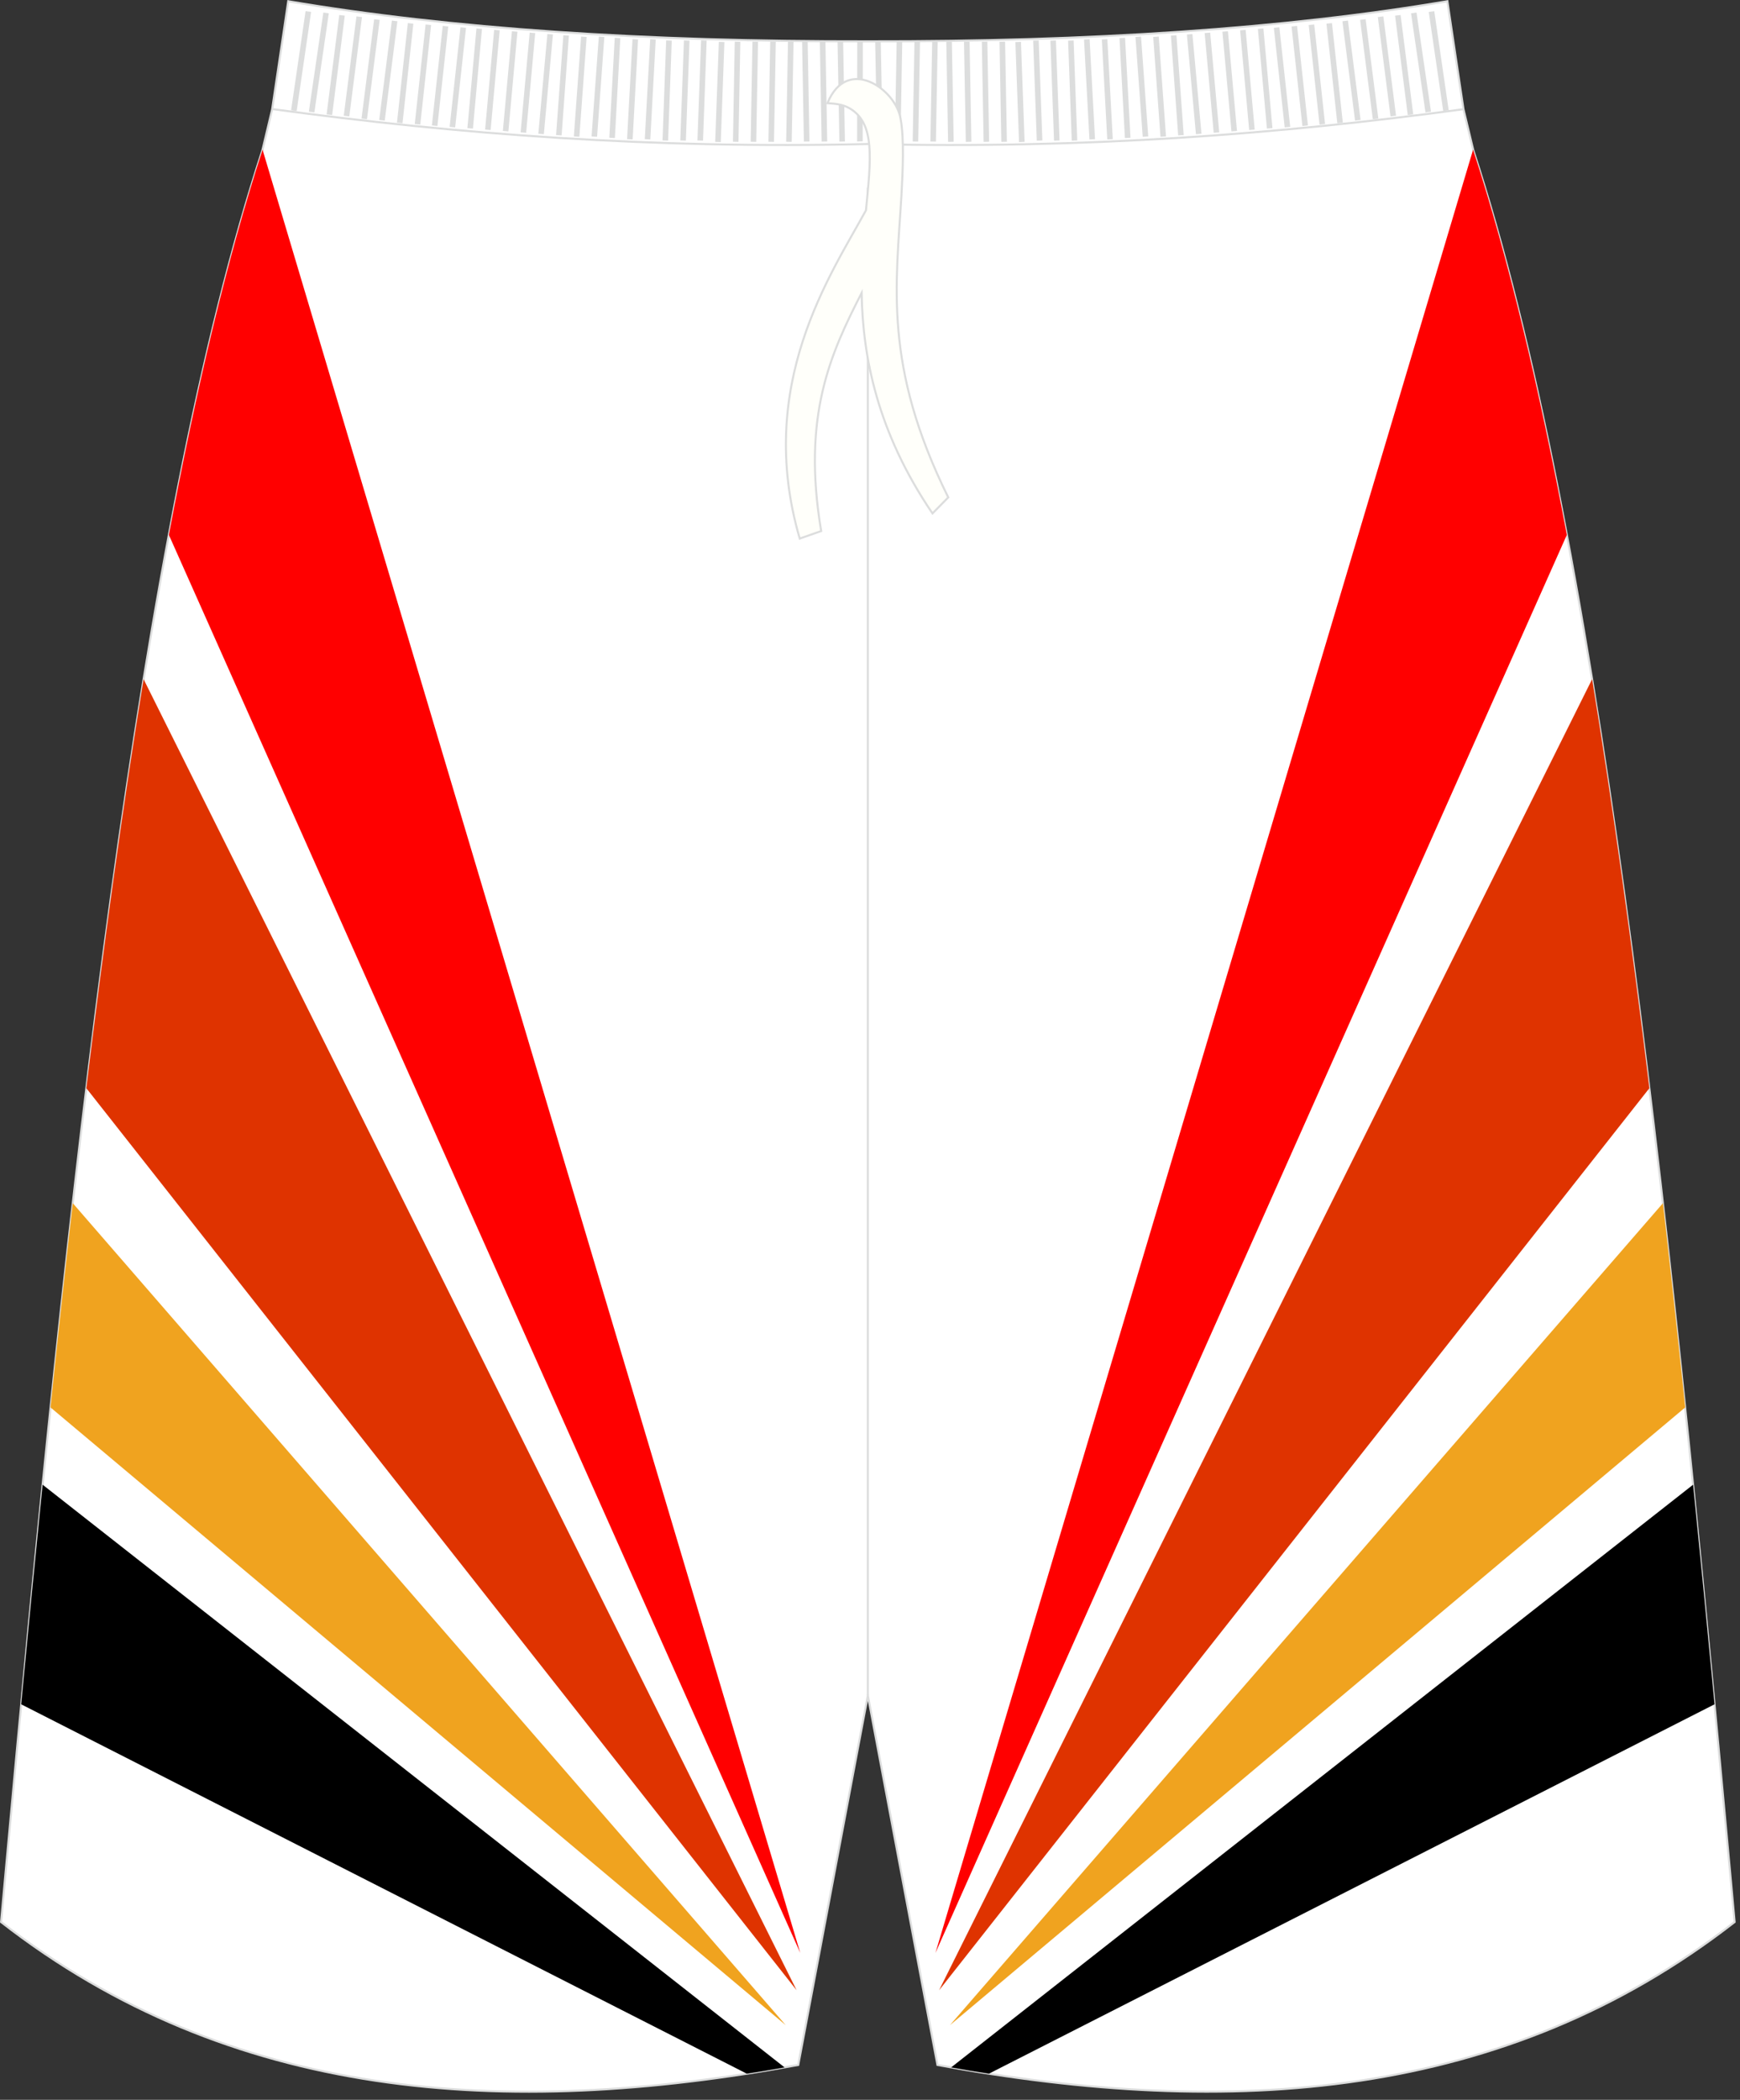
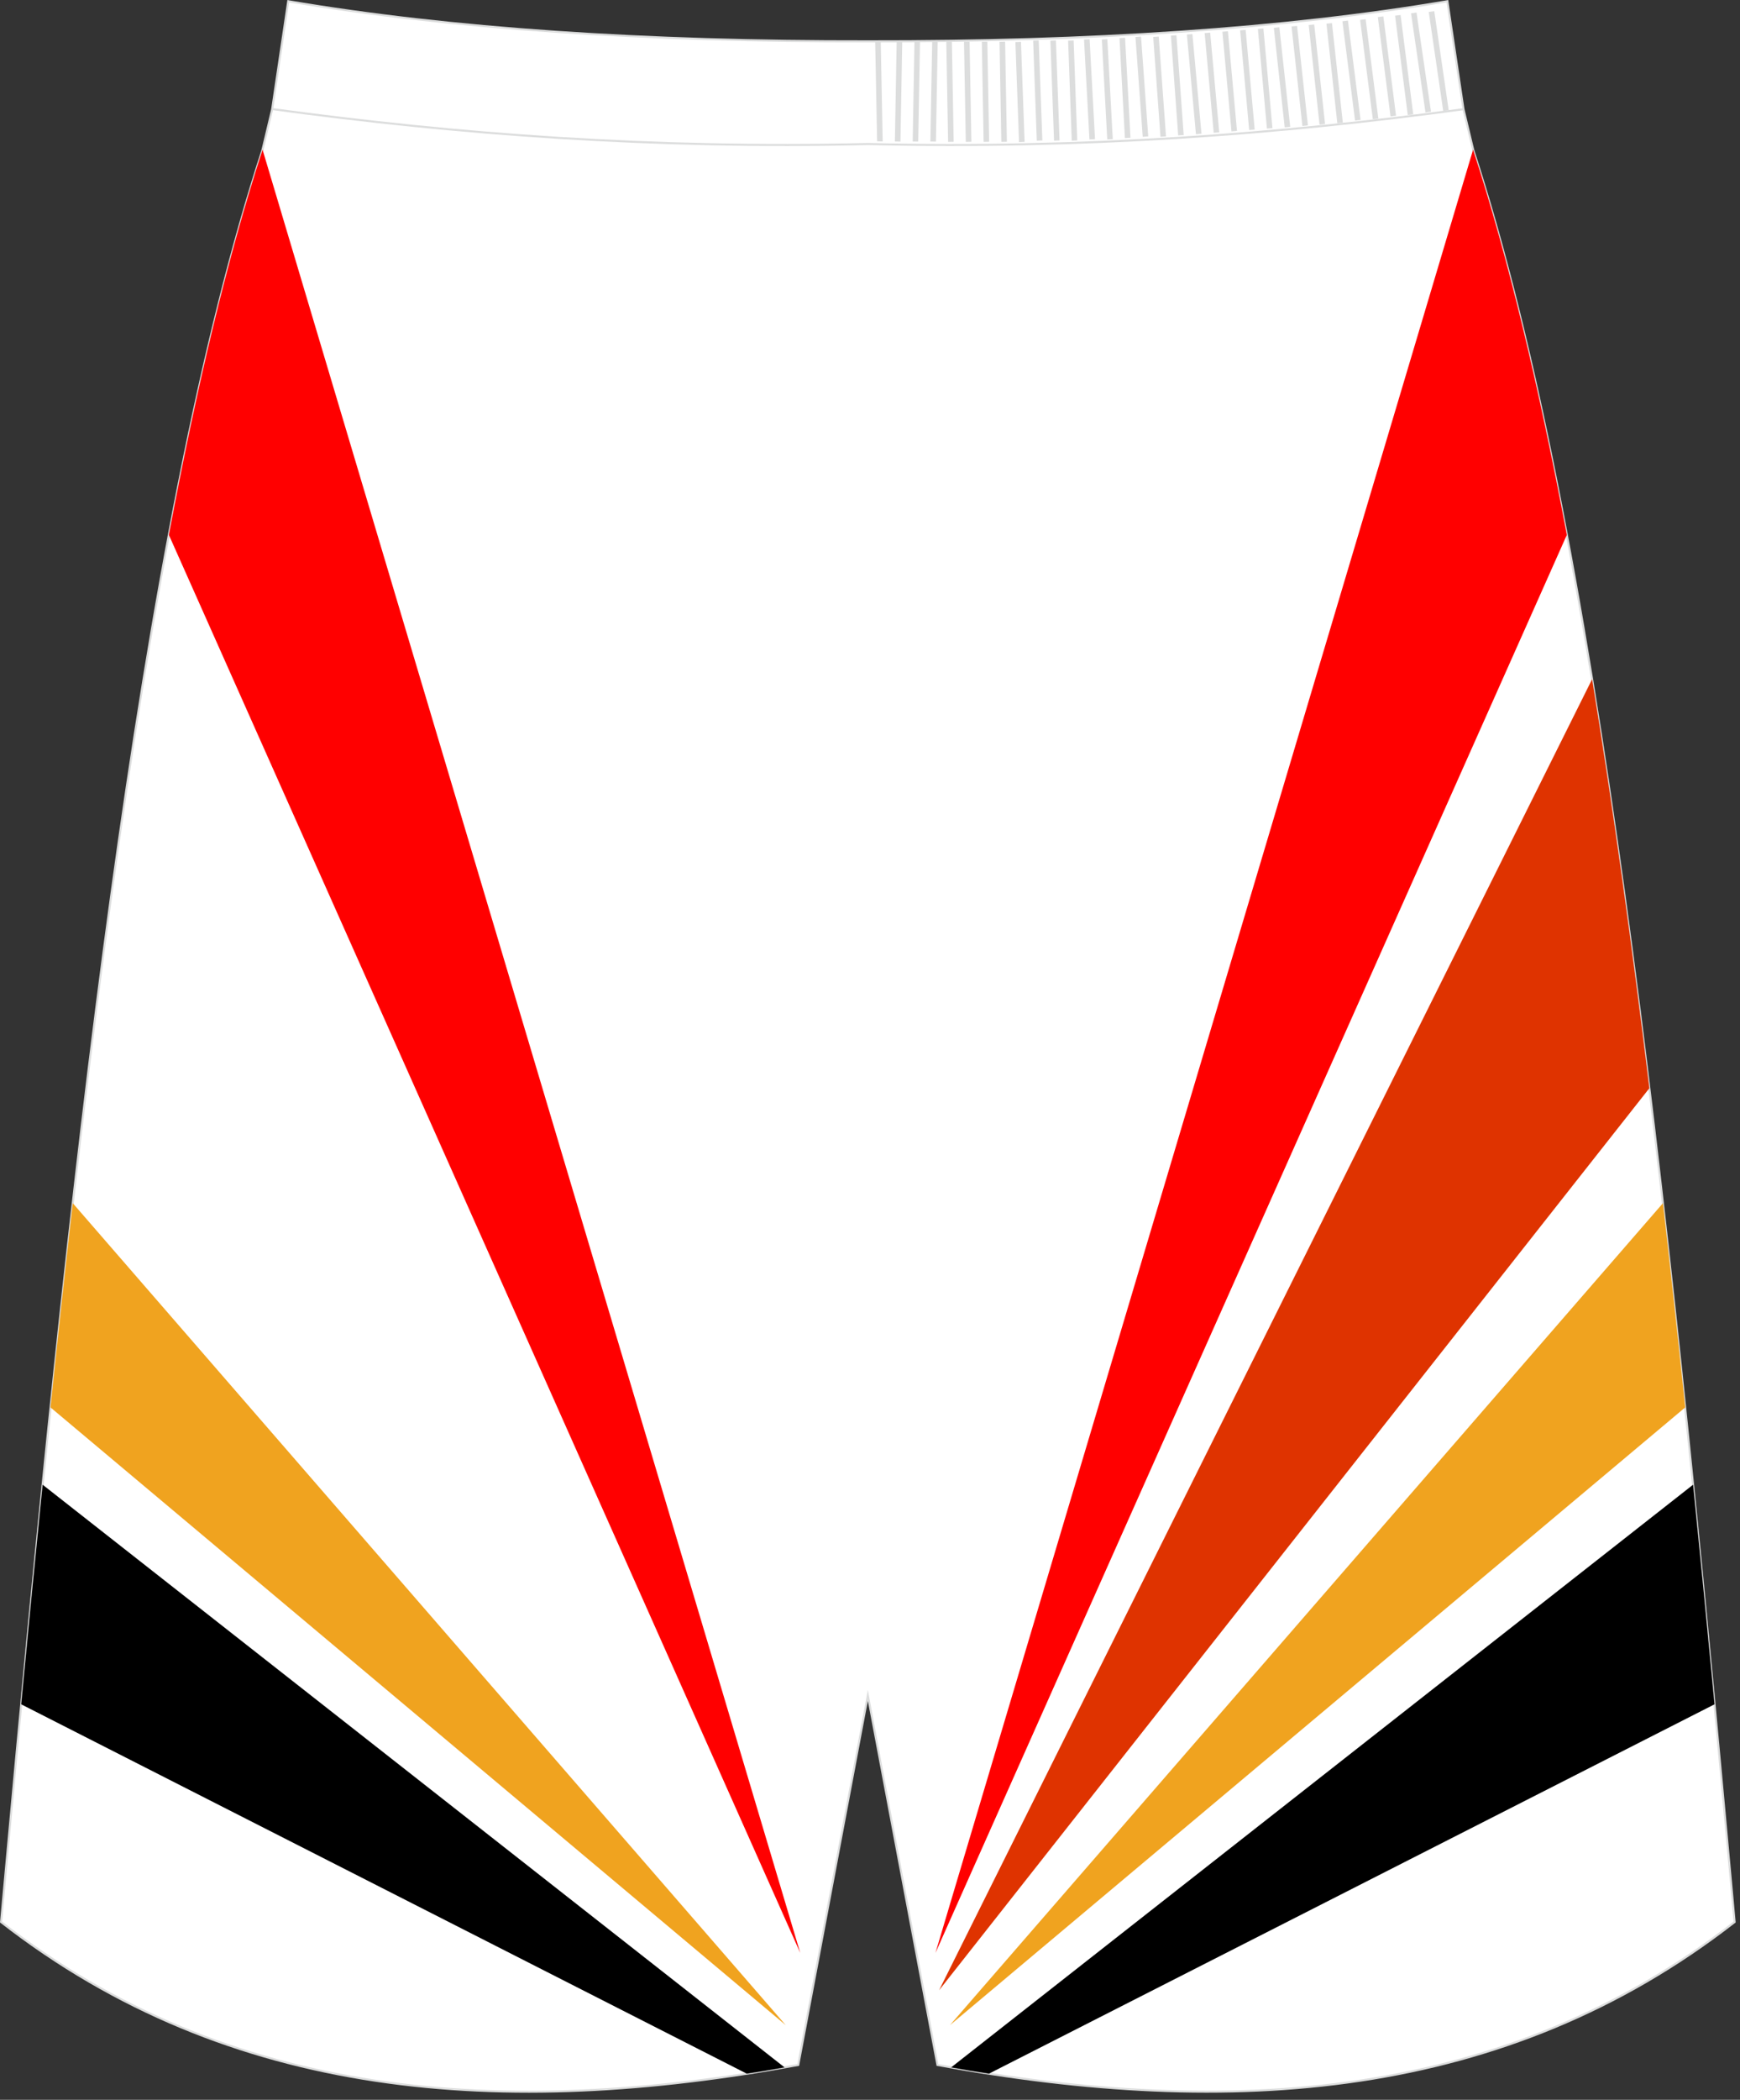
<svg xmlns="http://www.w3.org/2000/svg" version="1.1" id="图层_1" x="0px" y="0px" width="340px" height="410px" viewbox="0 0 340 410" enable-background="new 0 0 340 410" xml:space="preserve">
  <rect width="100%" height="100%" fill="#333333" stroke="none" />
  <path fill="#FFFFFF" stroke="#DCDDDD" stroke-width="0.4" stroke-miterlimit="22.926" d="M285.97,21.34l1.78,7.42l0.15,0.62  c0,0,0,0.01,0,0.01c24.15,74.1,37.89,201.84,50.22,336.78l0.83,9.12c-44.78,34.83-98.29,38.46-155.77,27.91l-13.6-72.15l-13.6,72.15  C98.5,413.76,44.99,410.13,0.21,375.29l0.83-9.12C13.37,231.23,27.1,103.49,51.26,29.4c0,0,0-0.01,0-0.01l0.15-0.62l1.77-7.42  l0-0.01l3.14-21.1c31.77,5.38,69.7,7.9,113.25,7.83c43.55,0.07,81.49-2.45,113.25-7.83L285.97,21.34z" />
  <g>
    <g>
      <path fill="#FF0000" d="M156.37,381.32L51.3,29.21l-0.04,0.17c0,0,0,0.01,0,0.01C44.4,50.44,38.38,75.82,33,104.45L156.37,381.32z    " />
-       <path fill="#DF3300" d="M155.66,388.61L28.06,132.62c-4.07,24.88-7.76,51.69-11.19,79.86L155.66,388.61z" />
      <path fill="#F0A31F" d="M153.54,395.43L14.22,234.93c-1.49,13.06-2.94,26.38-4.35,39.88L153.54,395.43z" />
      <path d="M153.31,403.68L8.33,289.9c-1.43,14.13-2.82,28.44-4.19,42.88l141.78,72.12C148.37,404.52,150.83,404.12,153.31,403.68z" />
    </g>
    <g>
      <path fill="#FF0000" d="M182.79,381.32L287.85,29.21l0.04,0.17c0,0,0,0.01,0,0.01c6.86,21.04,12.88,46.42,18.27,75.06    L182.79,381.32z" />
      <path fill="#DF3300" d="M183.5,388.61l127.6-255.99c4.07,24.88,7.76,51.69,11.19,79.86L183.5,388.61z" />
      <path fill="#F0A31F" d="M185.62,395.43l139.32-160.5c1.49,13.06,2.94,26.38,4.35,39.88L185.62,395.43z" />
      <path d="M185.85,403.68L330.83,289.9c1.43,14.13,2.82,28.44,4.19,42.88L193.24,404.9C190.78,404.52,188.32,404.12,185.85,403.68z" />
    </g>
  </g>
-   <line fill="none" stroke="#DCDDDD" stroke-width="0.4" stroke-miterlimit="22.926" x1="169.58" y1="331.05" x2="169.58" y2="36.66" />
-   <path fill="none" stroke="#DCDDDD" stroke-width="0.4" stroke-miterlimit="22.926" d="M53.23,21.3  c35.97,4.89,74.08,7.81,116.39,6.82c42.31,0.99,80.38-1.91,116.35-6.8l0.04-0.01" />
-   <path fill="#DCDDDD" d="M56.88,21.53l2.83-19.35l1.08,0.15l-2.82,19.35L56.88,21.53L56.88,21.53L56.88,21.53z M60.35,21.8  L60.35,21.8l1.08,0.15l2.82-19.35l-1.07-0.15L60.35,21.8L60.35,21.8L60.35,21.8z M63.82,22.33L63.82,22.33l2.47-19.4l1.08,0.13  l-2.47,19.4L63.82,22.33L63.82,22.33L63.82,22.33z M67.17,22.6L67.17,22.6l1.08,0.13l2.48-19.4l-1.08-0.13L67.17,22.6L67.17,22.6  L67.17,22.6z M70.64,23.15L70.64,23.15l2.47-19.4l1.08,0.13l-2.48,19.4L70.64,23.15L70.64,23.15L70.64,23.15z M74.1,23.42  L74.1,23.42l1.08,0.13l2.47-19.4l-1.08-0.13L74.1,23.42L74.1,23.42L74.1,23.42z M77.57,23.95L77.57,23.95l2.12-19.44l1.08,0.11  l-2.12,19.43L77.57,23.95L77.57,23.95L77.57,23.95z M81.04,24.22L81.04,24.22l2.12-19.44l1.08,0.11l-2.12,19.44L81.04,24.22  L81.04,24.22L81.04,24.22z M84.39,24.49L84.39,24.49l2.12-19.43l1.08,0.11L85.47,24.6L84.39,24.49L84.39,24.49L84.39,24.49z   M87.86,24.77L87.86,24.77l2.12-19.44l1.08,0.11l-2.12,19.44L87.86,24.77L87.86,24.77L87.86,24.77z M91.33,25.02L91.33,25.02  L93.1,5.55l1.08,0.09l-1.77,19.47L91.33,25.02L91.33,25.02L91.33,25.02z M94.79,25.3L94.79,25.3l1.77-19.47l1.08,0.09l-1.77,19.47  L94.79,25.3L94.79,25.3L94.79,25.3z M98.26,25.57L98.26,25.57l1.77-19.47l1.08,0.09l-1.77,19.47L98.26,25.57L98.26,25.57  L98.26,25.57z M101.73,25.84L101.73,25.84l1.77-19.47l1.08,0.09l-1.77,19.47L101.73,25.84L101.73,25.84L101.73,25.84z M105.19,26.11  L105.19,26.11l1.77-19.47l1.08,0.09l-1.77,19.47L105.19,26.11L105.19,26.11L105.19,26.11z M108.66,26.37L108.66,26.37l1.42-19.49  l1.08,0.07l-1.42,19.49L108.66,26.37L108.66,26.37L108.66,26.37z M112.13,26.64L112.13,26.64l1.42-19.5l1.08,0.08l-1.42,19.49  L112.13,26.64L112.13,26.64L112.13,26.64z M115.59,26.64L115.59,26.64l1.42-19.5l1.08,0.08l-1.42,19.49L115.59,26.64L115.59,26.64  L115.59,26.64z M119.06,26.9L119.06,26.9l1.06-19.52l1.09,0.06l-1.06,19.52L119.06,26.9L119.06,26.9L119.06,26.9z M122.53,27.17  L122.53,27.17l1.06-19.52l1.09,0.06l-1.06,19.52L122.53,27.17L122.53,27.17L122.53,27.17z M125.99,27.17L125.99,27.17l1.06-19.52  l1.08,0.06l-1.06,19.52L125.99,27.17L125.99,27.17L125.99,27.17z M129.46,27.42L129.46,27.42l0.71-19.53l1.09,0.04l-0.71,19.53  L129.46,27.42L129.46,27.42L129.46,27.42z M132.93,27.42L132.93,27.42l0.71-19.53l1.09,0.04l-0.71,19.53L132.93,27.42L132.93,27.42  L132.93,27.42z M136.28,27.42L136.28,27.42l0.71-19.53l1.09,0.04l-0.71,19.53L136.28,27.42L136.28,27.42L136.28,27.42z M139.75,27.7  L139.75,27.7l0.71-19.53l1.09,0.04l-0.71,19.53L139.75,27.7L139.75,27.7L139.75,27.7z M143.22,27.68L143.22,27.68l0.35-19.54  l1.09,0.02L144.3,27.7L143.22,27.68L143.22,27.68L143.22,27.68z M146.68,27.68L146.68,27.68l0.35-19.54l1.09,0.02l-0.35,19.54  L146.68,27.68L146.68,27.68L146.68,27.68z M150.15,27.68L150.15,27.68l0.35-19.54l1.09,0.02l-0.35,19.54L150.15,27.68L150.15,27.68  L150.15,27.68z M153.62,27.68L153.62,27.68l0.35-19.54l1.09,0.02L154.7,27.7L153.62,27.68L153.62,27.68L153.62,27.68z M157.08,27.65  L157.08,27.65l-0.35-19.54l1.09-0.02l0.35,19.54L157.08,27.65L157.08,27.65L157.08,27.65z M160.55,27.65L160.55,27.65l-0.35-19.54  l1.09-0.02l0.35,19.54L160.55,27.65L160.55,27.65L160.55,27.65z M164.02,27.65L164.02,27.65l-0.36-19.54l1.09-0.02l0.35,19.54  L164.02,27.65L164.02,27.65L164.02,27.65z M167.48,27.63L167.48,27.63l0.03-19.53l1.09-0.04l-0.03,19.53L167.48,27.63z" />
+   <path fill="none" stroke="#DCDDDD" stroke-width="0.4" stroke-miterlimit="22.926" d="M53.23,21.3  c35.97,4.89,74.08,7.81,116.39,6.82c42.31,0.99,80.38-1.91,116.35-6.8" />
  <path fill="#DCDDDD" d="M283.08,21.53l-2.82-19.35l-1.08,0.15l2.83,19.35L283.08,21.53L283.08,21.53L283.08,21.53z M279.62,21.8  L279.62,21.8l-1.08,0.15l-2.82-19.35l1.07-0.15L279.62,21.8L279.62,21.8L279.62,21.8z M276.15,22.33L276.15,22.33l-2.47-19.4  l-1.08,0.13l2.48,19.4L276.15,22.33L276.15,22.33L276.15,22.33z M272.79,22.6L272.79,22.6l-1.08,0.13l-2.48-19.4l1.08-0.13  L272.79,22.6L272.79,22.6L272.79,22.6z M269.33,23.15L269.33,23.15l-2.48-19.4l-1.08,0.13l2.48,19.4L269.33,23.15L269.33,23.15  L269.33,23.15z M265.86,23.42L265.86,23.42l-1.08,0.13l-2.47-19.4l1.08-0.13L265.86,23.42L265.86,23.42L265.86,23.42z M262.39,23.95  L262.39,23.95l-2.12-19.44l-1.08,0.11l2.12,19.43L262.39,23.95L262.39,23.95L262.39,23.95z M258.92,24.22L258.92,24.22L256.8,4.78  l-1.08,0.11l2.12,19.44L258.92,24.22L258.92,24.22L258.92,24.22z M255.57,24.49L255.57,24.49l-2.12-19.43l-1.08,0.11l2.12,19.44  L255.57,24.49L255.57,24.49L255.57,24.49z M252.11,24.77L252.11,24.77l-2.12-19.44l-1.08,0.11l2.12,19.43L252.11,24.77L252.11,24.77  L252.11,24.77z M248.64,25.02L248.64,25.02l-1.77-19.47l-1.08,0.09l1.77,19.47L248.64,25.02L248.64,25.02L248.64,25.02z   M245.17,25.3L245.17,25.3L243.4,5.83l-1.08,0.09l1.77,19.47L245.17,25.3L245.17,25.3L245.17,25.3z M241.71,25.57L241.71,25.57  L239.94,6.1l-1.08,0.09l1.77,19.47L241.71,25.57L241.71,25.57L241.71,25.57z M238.24,25.84L238.24,25.84l-1.77-19.47l-1.08,0.09  l1.77,19.47L238.24,25.84L238.24,25.84L238.24,25.84z M234.77,26.11L234.77,26.11L233,6.65l-1.08,0.09l1.77,19.47L234.77,26.11  L234.77,26.11L234.77,26.11z M231.3,26.37L231.3,26.37l-1.42-19.49l-1.08,0.07l1.42,19.49L231.3,26.37L231.3,26.37L231.3,26.37z   M227.84,26.64L227.84,26.64l-1.42-19.5l-1.08,0.08l1.42,19.49L227.84,26.64L227.84,26.64L227.84,26.64z M224.37,26.64L224.37,26.64  l-1.41-19.5l-1.09,0.08l1.42,19.49L224.37,26.64L224.37,26.64L224.37,26.64z M220.9,26.9L220.9,26.9l-1.06-19.52l-1.09,0.06  l1.06,19.52L220.9,26.9L220.9,26.9L220.9,26.9z M217.44,27.17L217.44,27.17l-1.06-19.52l-1.08,0.06l1.06,19.52L217.44,27.17  L217.44,27.17L217.44,27.17z M213.97,27.17L213.97,27.17l-1.06-19.52l-1.09,0.06l1.06,19.52L213.97,27.17L213.97,27.17L213.97,27.17  z M210.5,27.42L210.5,27.42L209.79,7.9l-1.08,0.04l0.71,19.53L210.5,27.42L210.5,27.42L210.5,27.42z M207.04,27.42L207.04,27.42  L206.33,7.9l-1.08,0.04l0.71,19.53L207.04,27.42L207.04,27.42L207.04,27.42z M203.68,27.42L203.68,27.42L202.97,7.9l-1.09,0.04  l0.71,19.53L203.68,27.42L203.68,27.42L203.68,27.42z M200.21,27.7L200.21,27.7l-0.71-19.53l-1.09,0.04l0.71,19.53L200.21,27.7  L200.21,27.7L200.21,27.7z M196.75,27.68L196.75,27.68l-0.35-19.54l-1.09,0.02l0.35,19.54L196.75,27.68L196.75,27.68L196.75,27.68z   M193.28,27.68L193.28,27.68l-0.35-19.54l-1.08,0.02l0.35,19.54L193.28,27.68L193.28,27.68L193.28,27.68z M189.81,27.68  L189.81,27.68l-0.35-19.54l-1.09,0.02l0.35,19.54L189.81,27.68L189.81,27.68L189.81,27.68z M186.35,27.68L186.35,27.68l-0.35-19.54  l-1.09,0.02l0.35,19.54L186.35,27.68L186.35,27.68L186.35,27.68z M182.88,27.65L182.88,27.65l0.35-19.54l-1.08-0.02l-0.35,19.54  L182.88,27.65L182.88,27.65L182.88,27.65z M179.42,27.65L179.42,27.65l0.35-19.54l-1.08-0.02l-0.35,19.54L179.42,27.65L179.42,27.65  L179.42,27.65z M175.95,27.65L175.95,27.65l0.35-19.54l-1.09-0.02l-0.35,19.54L175.95,27.65L175.95,27.65L175.95,27.65z   M172.48,27.63L172.48,27.63L172.1,8.1l-1.09-0.04l0.38,19.53L172.48,27.63z" />
-   <path fill="#FFFFFA" stroke="#DCDDDD" stroke-width="0.4" stroke-miterlimit="22.926" d="M161.69,20.14  c1.42,0.1,2.91,0.2,4.27,0.98c5.09,2.91,4.23,9.94,3.25,19.94c-6.83,12.51-21.73,34.06-12.94,64.1l4.19-1.47  c-3.79-22.52,1.85-34.66,7.9-46.49c0.22,12.36,2.98,27.07,13.85,43.05l3.08-3.13c-12.74-25.74-10.18-41.51-9.14-59.07  c0.25-4.58,0.55-10.9-0.16-14.77C175.14,17.45,165.55,10.69,161.69,20.14z" />
</svg>